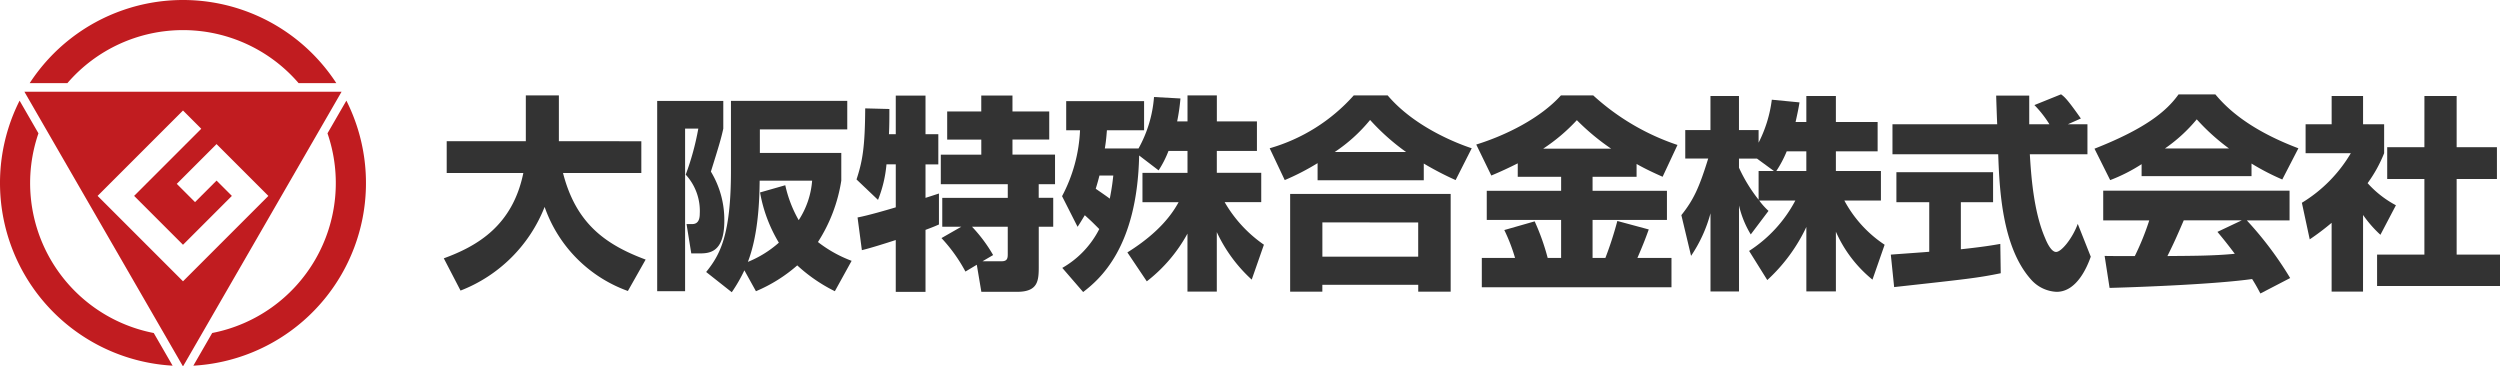
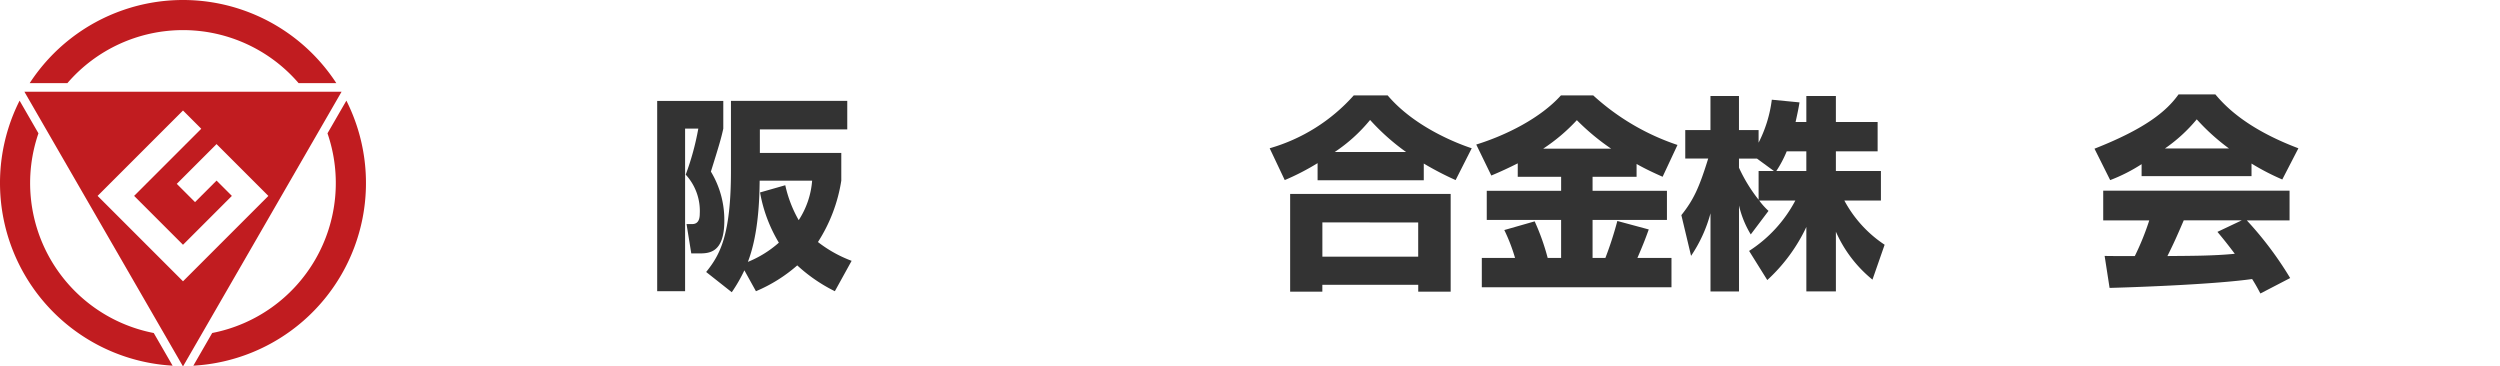
<svg xmlns="http://www.w3.org/2000/svg" id="logo" viewBox="0 0 313.559 45.958">
  <defs>
    <style>
      .cls-1 {
        fill: #333;
      }

      .cls-2 {
        fill: #c11c20;
      }
    </style>
  </defs>
  <g id="グループ化_33" data-name="グループ化 33" transform="translate(55.663 11.83)">
-     <path id="パス_37" data-name="パス 37" class="cls-1" d="M103.125,42.6c4.251-1.555,8.628-4.122,9.975-10.7h-9.611v-3.99h9.924V22.161h4.146v5.752H127.9V31.9h-9.822c1.606,6.245,5.208,8.94,10.363,10.856l-2.228,3.94a17.232,17.232,0,0,1-10.442-10.545,18.523,18.523,0,0,1-10.546,10.494Z" transform="translate(-103.125 -22.029)" />
    <path id="パス_38" data-name="パス 38" class="cls-1" d="M152.709,23.457H161v3.472c-.259,1.192-.518,2.073-1.555,5.39a11.681,11.681,0,0,1,1.684,6.167c0,4.094-1.969,4.094-3.213,4.094h-.932l-.594-3.68h.7c.622,0,.959-.389.959-1.3a6.729,6.729,0,0,0-1.762-4.9,33.185,33.185,0,0,0,1.58-5.778h-1.658V47.321h-3.5Zm22.284,23.864a19.992,19.992,0,0,1-4.716-3.239,19.04,19.04,0,0,1-5.182,3.239L163.644,44.7a19.432,19.432,0,0,1-1.58,2.747l-3.213-2.537c1.736-2.15,3.11-4.612,3.11-12.7v-8.76h14.588v3.576H165.587v2.954H175.8v3.472a19.842,19.842,0,0,1-2.928,7.7,15.977,15.977,0,0,0,4.224,2.358Zm-6.219-13.292a15.588,15.588,0,0,0,1.684,4.379,10.5,10.5,0,0,0,1.684-4.949h-6.581c-.026,2.228-.13,6.685-1.477,10.183a13.42,13.42,0,0,0,3.886-2.409,18.348,18.348,0,0,1-2.358-6.3Z" transform="translate(-125.945 -22.626)" />
-     <path id="パス_39" data-name="パス 39" class="cls-1" d="M199.159,37.494c1.27-.233,3.757-.958,4.793-1.27v-5.39h-1.166a15.6,15.6,0,0,1-1.062,4.457l-2.694-2.564c.725-2.229,1.062-3.94,1.088-8.914l3.032.078c0,1.063,0,2.15-.054,3.161h.855V22.207h3.731v4.846h1.607v3.783h-1.607v4.2c.259-.078,1.529-.492,1.685-.545v3.886c-.363.155-.57.259-1.685.674v7.773H203.95v-6.5c-1.192.389-3.239,1.036-4.25,1.27Zm13.008,1.166h-2.384V35.034H218V33.321h-8.4v-3.7h5.079V27.728H210.4V24.2h4.275v-2h3.913v2H223.2v3.524h-4.612v1.889h5.338v3.706h-2.047v1.711H223.7V38.66h-1.814v5c0,1.788-.1,3.161-2.721,3.161h-4.48l-.57-3.395-1.425.855a19.741,19.741,0,0,0-3.006-4.2Zm2.669,4.327h2.41c.751,0,.751-.466.751-.959V38.661h-4.48a18.583,18.583,0,0,1,2.645,3.549Z" transform="translate(-147.264 -22.05)" />
-     <path id="パス_40" data-name="パス 40" class="cls-1" d="M246.789,34.805a19.4,19.4,0,0,0,2.255-8.265h-1.736V22.886h9.77V26.54h-4.664c-.1,1.349-.181,1.762-.259,2.28h4.224a15.657,15.657,0,0,0,1.943-6.452l3.317.181a24.785,24.785,0,0,1-.415,2.876h1.3V22.161h3.68v3.265h5.027v3.7H266.2v2.747h5.571v3.679h-4.588a16.478,16.478,0,0,0,4.923,5.338l-1.529,4.379a18.747,18.747,0,0,1-4.379-5.96v7.463h-3.68V39.5a19.162,19.162,0,0,1-5.1,5.985l-2.436-3.628c4.12-2.565,5.7-4.975,6.426-6.3h-4.534V31.878h5.649V29.131h-2.384a12.951,12.951,0,0,1-1.241,2.436L256.457,29.7c-.233,11.582-4.975,15.545-7.022,17.127L246.818,43.8a11.7,11.7,0,0,0,4.638-4.871c-.985-.985-.985-.985-1.814-1.736-.415.674-.57.959-.907,1.451Zm4.69-2.591c-.13.518-.259.985-.466,1.658.363.259,1.14.777,1.762,1.241.285-1.45.363-2.2.44-2.9Z" transform="translate(-169.245 -22.029)" />
    <path id="パス_41" data-name="パス 41" class="cls-1" d="M301.042,30.66a30.225,30.225,0,0,1-4.12,2.125l-1.889-3.99a22.38,22.38,0,0,0,10.546-6.633h4.249c3.472,4.094,9.043,6.141,10.546,6.633l-2.021,3.99a38.446,38.446,0,0,1-3.993-2.074v2.1H301.042ZM297.6,34.52h20.133V46.777h-4.068v-.856H301.638v.856H297.6Zm4.042,3.575v4.3H313.66V38.1Zm10.494-8.835a27.819,27.819,0,0,1-4.509-4.016,20.071,20.071,0,0,1-4.431,4.016Z" transform="translate(-191.448 -22.029)" />
    <path id="パス_42" data-name="パス 42" class="cls-1" d="M348.238,30.686c-1.139.57-2.073,1.01-3.317,1.529l-1.889-3.886c3.757-1.166,8.059-3.317,10.624-6.167H357.7a29.557,29.557,0,0,0,10.572,6.219l-1.865,3.99c-.985-.44-2.073-.933-3.265-1.607v1.607h-5.52v1.762h9.328v3.654h-9.328v4.767h1.607a45.171,45.171,0,0,0,1.5-4.638l3.94,1.063c-.31.855-.594,1.658-1.425,3.575h4.275v3.679H343.73V42.553H347.9a22,22,0,0,0-1.349-3.5l3.809-1.089a28.3,28.3,0,0,1,1.632,4.588h1.684V37.785h-9.326V34.132h9.328V32.371h-5.441Zm11.713-1.84a29.021,29.021,0,0,1-4.3-3.575,22.75,22.75,0,0,1-4.223,3.575Z" transform="translate(-213.539 -22.03)" />
    <path id="パス_43" data-name="パス 43" class="cls-1" d="M406.369,25.569V22.305h3.706v3.264h5.236v3.68h-5.236V31.71h5.649v3.708h-4.588a15.311,15.311,0,0,0,5.053,5.544l-1.525,4.377a16.077,16.077,0,0,1-4.588-6.012v7.489h-3.705V38.733a21.332,21.332,0,0,1-4.9,6.659l-2.28-3.654a16.872,16.872,0,0,0,5.8-6.32h-4.534a9.247,9.247,0,0,0,1.166,1.3L399.4,39.668a12.238,12.238,0,0,1-1.476-3.628V46.819h-3.576v-9.8a17.62,17.62,0,0,1-2.436,5.338l-1.218-5.107c1.529-1.918,2.228-3.42,3.368-7.1h-2.879V26.58h3.161V22.306h3.576V26.58h2.461v1.581a16.228,16.228,0,0,0,1.658-5.39l3.472.337c-.1.648-.233,1.3-.492,2.462ZM402.3,31.71l-2.125-1.555h-2.254V31.3a19.545,19.545,0,0,0,2.461,4.016v-3.6Zm4.068,0V29.249h-2.461a14.227,14.227,0,0,1-1.3,2.462Z" transform="translate(-235.475 -22.096)" />
-     <path id="パス_44" data-name="パス 44" class="cls-1" d="M439.365,42.026c.155-.026,4.353-.311,4.82-.363V35.445h-4.12V31.687h12.126v3.757h-4.042v5.908c2.9-.311,4.068-.519,4.949-.674l.054,3.68c-2.928.594-4.172.725-13.37,1.736Zm22.2-16.35h2.462v3.757H456.8c.155,2.487.44,7.125,1.918,10.519.155.389.725,1.736,1.373,1.736.7,0,2.1-1.788,2.721-3.524l1.632,4.12c-.415,1.166-1.71,4.405-4.275,4.405a4.528,4.528,0,0,1-3.135-1.451c-3.757-4.094-4.042-11.556-4.2-15.805H439.572V25.676h13.137c-.026-.415-.13-3.42-.13-3.6h4.146v3.6h2.537a13.7,13.7,0,0,0-1.889-2.41l3.342-1.349c.389.285.725.518,2.487,3.032Z" transform="translate(-257.875 -21.917)" />
    <path id="パス_45" data-name="パス 45" class="cls-1" d="M492.6,30.679a20.943,20.943,0,0,1-3.94,2l-1.969-3.94c6.322-2.487,9.017-4.664,10.546-6.814h4.612c1.114,1.321,3.757,4.25,10.417,6.763l-2.02,3.913a29.541,29.541,0,0,1-3.86-2v1.58H492.6ZM507.5,46.9c-.259-.492-.544-1.036-1.036-1.814-4.4.622-13.214.985-17.879,1.114l-.621-4.016c.129.026,3.42.026,3.783.026a32.838,32.838,0,0,0,1.814-4.48h-5.775V34h23.372v3.729h-5.364a43.7,43.7,0,0,1,5.439,7.233Zm-3.94-18.19a26.656,26.656,0,0,1-4.042-3.654,19.628,19.628,0,0,1-3.99,3.654Zm1.608,9.014h-7.281c-.933,2.176-1.241,2.85-2.047,4.48,3.058-.026,5.856-.026,8.447-.285-1.089-1.451-1.658-2.125-2.176-2.747Z" transform="translate(-279.656 -21.919)" />
-     <path id="パス_46" data-name="パス 46" class="cls-1" d="M542.553,46.843h-3.94V38.214a31.823,31.823,0,0,1-2.746,2.073l-.985-4.588a17.919,17.919,0,0,0,6.141-6.219h-5.673V25.855h3.267v-3.55h3.94v3.55H545.2v3.626a17.064,17.064,0,0,1-2.073,3.757,12.881,12.881,0,0,0,3.55,2.772l-1.943,3.705a14.876,14.876,0,0,1-2.176-2.487Zm7.7-24.538h4.042v6.423h5.052V32.72h-5.052V42.2h5.441v3.94H544.315V42.2h5.934V32.72h-4.664V28.731h4.664Z" transform="translate(-301.836 -22.096)" />
  </g>
  <g id="グループ化_35" data-name="グループ化 35">
    <g id="グループ化_34" data-name="グループ化 34">
      <path id="パス_47" data-name="パス 47" class="cls-2" d="M11.626,10.426a19.132,19.132,0,0,1,29,0h4.73a22.943,22.943,0,0,0-38.457,0Z" transform="translate(-3.174 0.001)" />
      <path id="パス_48" data-name="パス 48" class="cls-2" d="M19.285,52.529A19.157,19.157,0,0,1,4.823,27.484l-2.366-4.1A22.946,22.946,0,0,0,21.649,56.624Z" transform="translate(0 -10.761)" />
      <path id="パス_49" data-name="パス 49" class="cls-2" d="M64.121,23.383l-2.368,4.1A19.158,19.158,0,0,1,47.292,52.526l-2.364,4.1A22.946,22.946,0,0,0,64.121,23.383Z" transform="translate(-20.678 -10.761)" />
    </g>
    <path id="パス_50" data-name="パス 50" class="cls-2" d="M5.669,21.317,25.56,55.768,45.45,21.317Zm9.18,13.062L25.56,23.67l2.29,2.29-8.42,8.42,6.13,6.13,6.13-6.13-1.92-1.92-2.7,2.7-2.29-2.29,4.988-4.988,2.29,2.29,4.21,4.21L25.56,45.091Z" transform="translate(-2.609 -9.81)" />
  </g>
</svg>